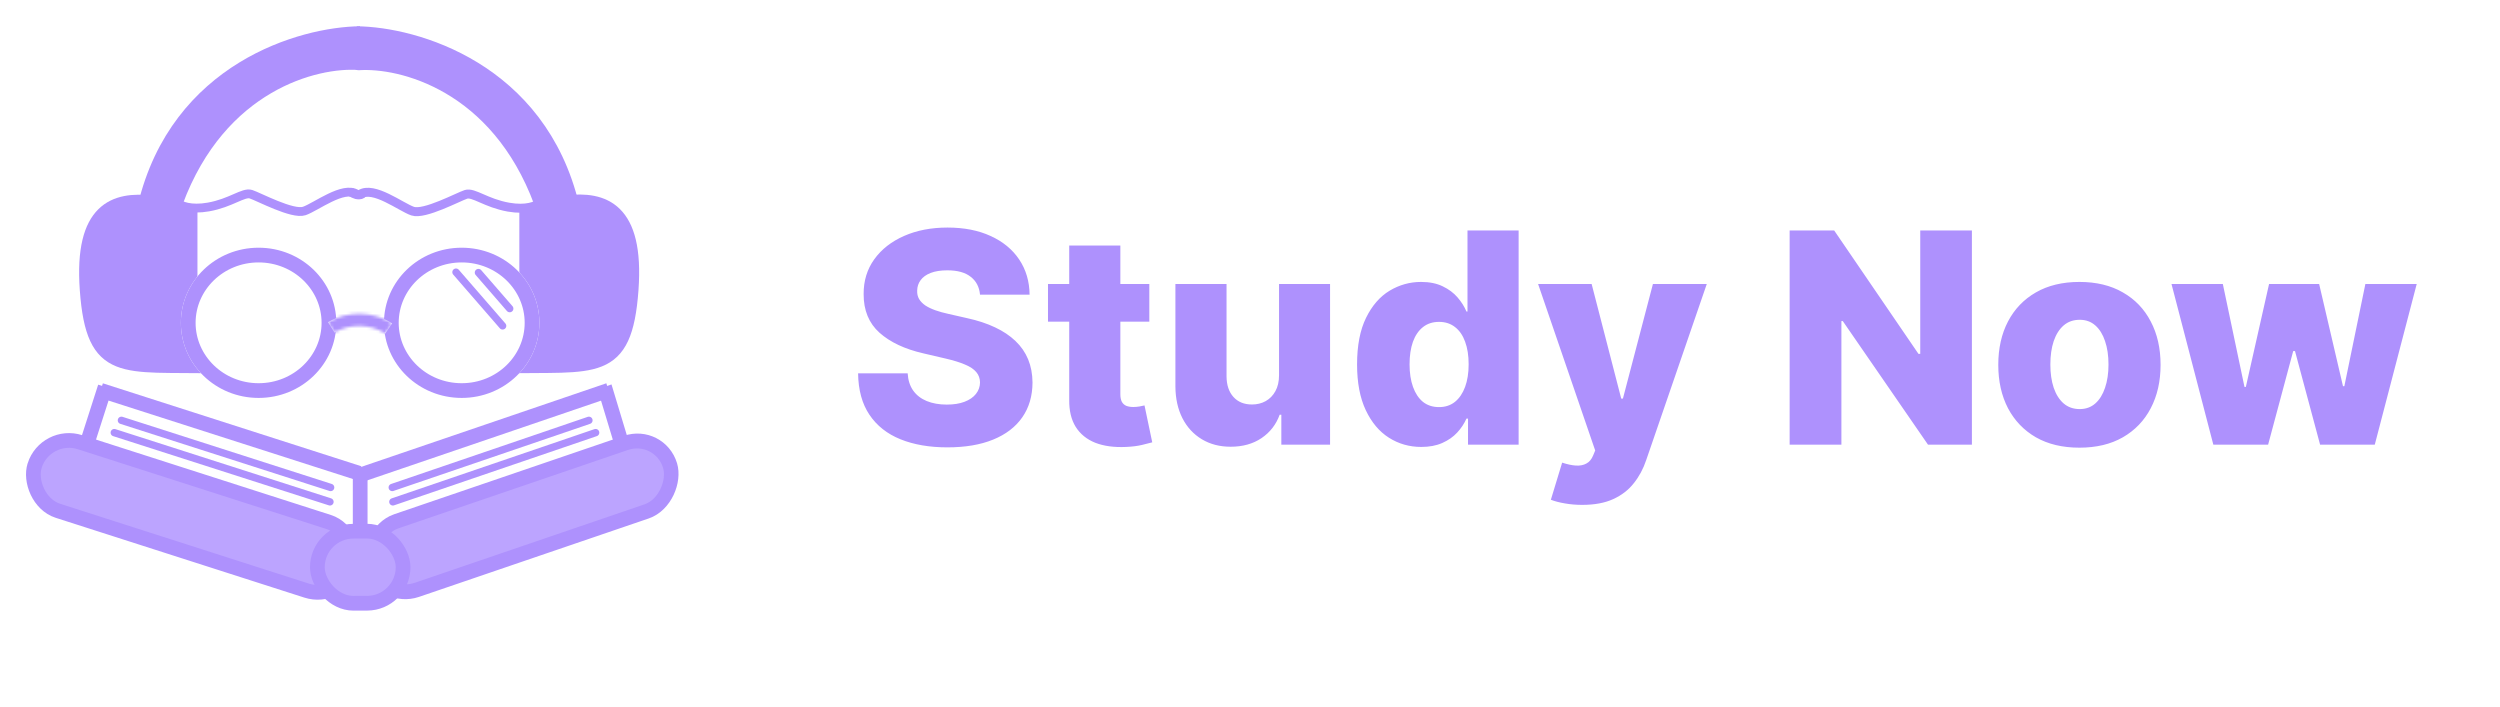
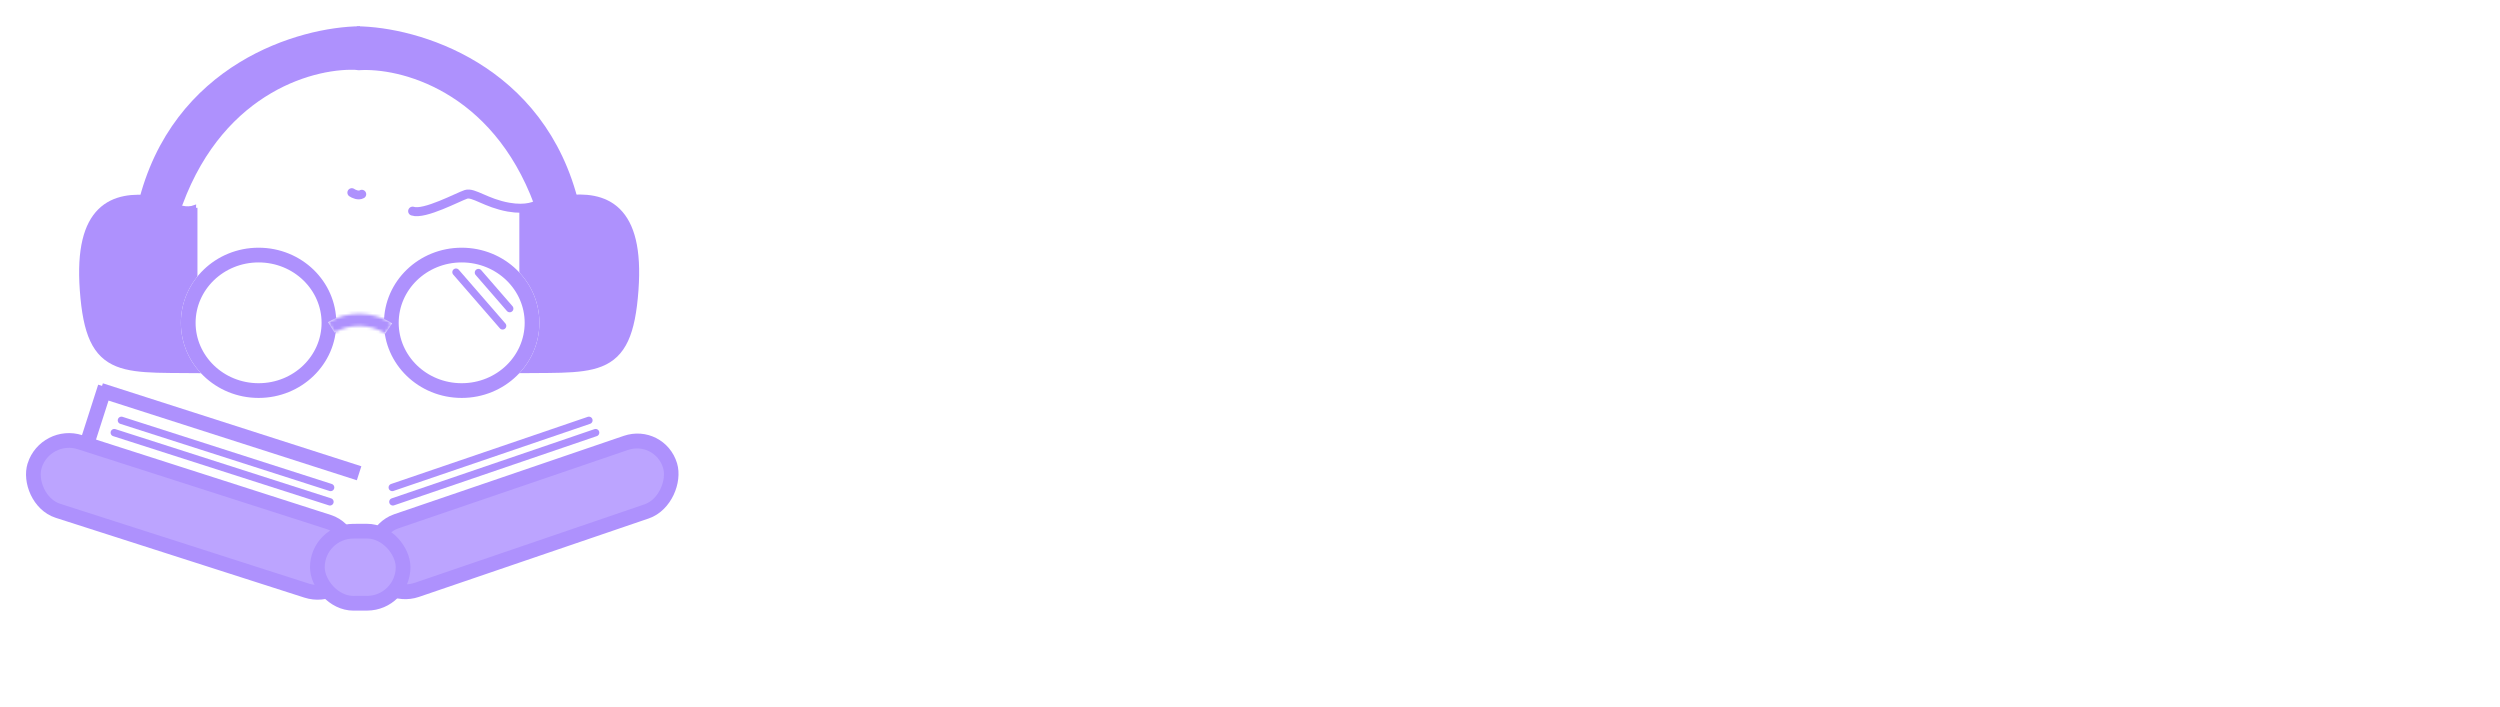
<svg xmlns="http://www.w3.org/2000/svg" width="849" height="240" viewBox="0 0 849 240" fill="none">
-   <path d="M332.815 100.077C332.579 97.472 331.525 95.448 329.655 94.004C327.808 92.537 325.169 91.803 321.736 91.803C319.463 91.803 317.569 92.099 316.054 92.69C314.539 93.282 313.402 94.099 312.645 95.141C311.887 96.159 311.497 97.331 311.473 98.656C311.426 99.745 311.639 100.704 312.112 101.533C312.609 102.361 313.32 103.095 314.243 103.734C315.19 104.35 316.326 104.894 317.652 105.368C318.978 105.841 320.469 106.256 322.126 106.611L328.376 108.031C331.975 108.812 335.147 109.854 337.893 111.156C340.663 112.458 342.983 114.009 344.854 115.808C346.748 117.607 348.18 119.679 349.151 122.023C350.121 124.366 350.618 126.994 350.642 129.906C350.618 134.499 349.458 138.441 347.162 141.732C344.866 145.022 341.563 147.544 337.254 149.295C332.969 151.047 327.796 151.923 321.736 151.923C315.652 151.923 310.348 151.012 305.827 149.189C301.305 147.366 297.789 144.596 295.28 140.879C292.77 137.162 291.48 132.463 291.409 126.781H308.241C308.384 129.125 309.011 131.078 310.124 132.641C311.236 134.203 312.763 135.387 314.705 136.192C316.67 136.997 318.942 137.399 321.523 137.399C323.89 137.399 325.902 137.08 327.56 136.44C329.241 135.801 330.531 134.913 331.43 133.777C332.33 132.641 332.792 131.339 332.815 129.871C332.792 128.498 332.366 127.326 331.537 126.355C330.708 125.361 329.43 124.509 327.702 123.798C325.997 123.064 323.819 122.39 321.168 121.774L313.568 119.999C307.271 118.554 302.311 116.223 298.689 113.003C295.067 109.759 293.268 105.38 293.291 99.864C293.268 95.365 294.475 91.424 296.913 88.038C299.352 84.653 302.725 82.013 307.034 80.119C311.343 78.225 316.255 77.278 321.771 77.278C327.406 77.278 332.295 78.237 336.438 80.155C340.604 82.049 343.836 84.712 346.132 88.145C348.429 91.578 349.6 95.555 349.648 100.077H332.815ZM390.308 96.454V109.239H355.898V96.454H390.308ZM363.107 83.386H380.472V133.848C380.472 134.913 380.637 135.777 380.969 136.44C381.324 137.08 381.833 137.541 382.496 137.825C383.159 138.086 383.952 138.216 384.875 138.216C385.538 138.216 386.236 138.157 386.97 138.038C387.728 137.896 388.296 137.778 388.675 137.683L391.303 150.219C390.474 150.455 389.302 150.751 387.787 151.107C386.295 151.462 384.508 151.687 382.425 151.781C378.353 151.971 374.861 151.497 371.949 150.361C369.061 149.201 366.847 147.402 365.308 144.963C363.793 142.525 363.059 139.459 363.107 135.766V83.386ZM434.36 127.456V96.454H451.69V151H435.141V140.844H434.573C433.366 144.182 431.306 146.833 428.394 148.798C425.506 150.74 422.014 151.71 417.918 151.71C414.201 151.71 410.934 150.858 408.117 149.153C405.3 147.449 403.11 145.07 401.548 142.016C399.985 138.938 399.192 135.339 399.168 131.22V96.454H416.533V127.811C416.557 130.77 417.338 133.102 418.877 134.807C420.416 136.511 422.511 137.364 425.163 137.364C426.891 137.364 428.442 136.985 429.815 136.227C431.211 135.446 432.312 134.321 433.117 132.854C433.946 131.362 434.36 129.563 434.36 127.456ZM482.664 151.781C478.64 151.781 474.982 150.74 471.691 148.656C468.401 146.573 465.773 143.448 463.808 139.281C461.843 135.115 460.86 129.942 460.86 123.763C460.86 117.347 461.878 112.068 463.914 107.925C465.95 103.782 468.614 100.716 471.904 98.727C475.219 96.739 478.782 95.744 482.593 95.744C485.458 95.744 487.908 96.242 489.944 97.236C491.98 98.206 493.661 99.461 494.987 101C496.313 102.539 497.319 104.137 498.005 105.794H498.36V78.273H515.725V151H498.538V142.158H498.005C497.271 143.839 496.23 145.413 494.88 146.881C493.531 148.348 491.838 149.532 489.802 150.432C487.79 151.331 485.411 151.781 482.664 151.781ZM488.701 138.251C490.808 138.251 492.608 137.66 494.099 136.476C495.591 135.268 496.739 133.576 497.544 131.398C498.349 129.22 498.751 126.663 498.751 123.727C498.751 120.744 498.349 118.176 497.544 116.021C496.762 113.867 495.614 112.21 494.099 111.05C492.608 109.89 490.808 109.31 488.701 109.31C486.547 109.31 484.724 109.902 483.233 111.085C481.741 112.269 480.605 113.938 479.824 116.092C479.066 118.247 478.687 120.792 478.687 123.727C478.687 126.663 479.078 129.22 479.859 131.398C480.64 133.576 481.765 135.268 483.233 136.476C484.724 137.66 486.547 138.251 488.701 138.251ZM537.325 171.455C535.242 171.455 533.277 171.289 531.43 170.957C529.584 170.65 527.998 170.235 526.672 169.714L530.507 157.108C532.212 157.676 533.75 158.008 535.124 158.102C536.52 158.197 537.716 157.972 538.71 157.428C539.728 156.907 540.509 155.972 541.054 154.622L541.729 152.989L522.339 96.454H540.521L550.571 135.375H551.139L561.331 96.454H579.619L559.058 156.22C558.064 159.203 556.655 161.831 554.832 164.104C553.033 166.4 550.701 168.199 547.837 169.501C544.996 170.804 541.492 171.455 537.325 171.455ZM669.658 78.273V151H654.744L625.802 109.026H625.34V151H607.762V78.273H622.89L651.512 120.176H652.116V78.273H669.658ZM706.173 152.03C700.444 152.03 695.52 150.858 691.4 148.514C687.305 146.147 684.144 142.856 681.919 138.642C679.717 134.404 678.616 129.492 678.616 123.905C678.616 118.294 679.717 113.382 681.919 109.168C684.144 104.93 687.305 101.639 691.4 99.296C695.52 96.928 700.444 95.744 706.173 95.744C711.902 95.744 716.815 96.928 720.91 99.296C725.029 101.639 728.19 104.93 730.392 109.168C732.617 113.382 733.73 118.294 733.73 123.905C733.73 129.492 732.617 134.404 730.392 138.642C728.19 142.856 725.029 146.147 720.91 148.514C716.815 150.858 711.902 152.03 706.173 152.03ZM706.279 138.926C708.363 138.926 710.127 138.287 711.571 137.009C713.015 135.73 714.116 133.955 714.873 131.682C715.654 129.409 716.045 126.781 716.045 123.798C716.045 120.768 715.654 118.116 714.873 115.844C714.116 113.571 713.015 111.795 711.571 110.517C710.127 109.239 708.363 108.599 706.279 108.599C704.125 108.599 702.302 109.239 700.811 110.517C699.343 111.795 698.218 113.571 697.437 115.844C696.68 118.116 696.301 120.768 696.301 123.798C696.301 126.781 696.68 129.409 697.437 131.682C698.218 133.955 699.343 135.73 700.811 137.009C702.302 138.287 704.125 138.926 706.279 138.926ZM751.645 151L737.441 96.454H754.877L762.228 131.398H762.689L770.573 96.454H787.583L795.679 131.149H796.141L803.279 96.454H820.715L806.475 151H787.902L779.38 119.217H778.776L770.253 151H751.645Z" fill="#AE91FD" />
  <path d="M42.422 123.188L70.568 124.819L63.633 110.542L64.857 97.49L66.081 70.16C63.633 71.112 59.391 70.404 60.37 68.12C61.594 65.265 73.015 26.922 117.885 22.843C139.504 20.877 135.425 23.659 153.373 30.593C164.986 35.08 178.391 57.107 182.742 69.344L178.663 72.199V91.779L181.926 106.463L173.768 124.003L178.663 124.819L203.545 123.188L212.927 110.95L214.151 89.331L209.664 72.199L193.347 68.12L191.308 58.738L174.992 35.08L153.373 19.579L125.635 11.421L110.542 13.461L85.66 21.619L62.002 41.199L49.764 68.12L36.712 72.199L29.369 84.029L31.409 113.806L42.422 123.188Z" fill="#AE91FD" stroke="#AE91FD" />
  <path d="M41.236 142.747L112.28 165.543" stroke="#AE91FD" stroke-width="2.5" stroke-linecap="round" />
  <path d="M38.81 146.926L112.054 170.427" stroke="#AE91FD" stroke-width="2.5" stroke-linecap="round" />
  <line x1="34.173" y1="132.553" x2="121.95" y2="160.721" stroke="#AE91FD" stroke-width="5" />
  <line x1="29.488" y1="150.818" x2="35.72" y2="131.398" stroke="#AE91FD" stroke-width="5" />
-   <line x1="122.319" y1="180.667" x2="122.319" y2="159.083" stroke="#AE91FD" stroke-width="5" />
  <rect x="15.517" y="146.431" width="113.163" height="24.473" rx="12.236" transform="rotate(17.791 15.517 146.431)" fill="#BCA4FF" stroke="#AE91FD" stroke-width="5" />
  <path d="M199.992 142.747L133.209 165.543" stroke="#AE91FD" stroke-width="2.5" stroke-linecap="round" />
  <path d="M202.273 146.925L133.422 170.427" stroke="#AE91FD" stroke-width="2.5" stroke-linecap="round" />
-   <line y1="-2.5" x2="89.739" y2="-2.5" transform="matrix(-0.947 0.323 0.288 0.958 207.356 134.95)" stroke="#AE91FD" stroke-width="5" />
-   <line y1="-2.5" x2="20.284" y2="-2.5" transform="matrix(-0.289 -0.957 -0.946 0.323 208.798 151.581)" stroke="#AE91FD" stroke-width="5" />
  <rect x="-1.644" y="3.201" width="106.757" height="24.312" rx="12.156" transform="matrix(-0.946 0.323 0.289 0.957 221.565 143.954)" fill="#BCA4FF" stroke="#AE91FD" stroke-width="5" />
  <path d="M122.3 11.421C102.58 11.603 60.367 23.578 49.271 70.022" stroke="#AE91FD" stroke-width="5" />
  <path d="M51.563 68.898C39.082 67.44 27.622 71.04 29.591 98.359C31.718 127.889 41.929 123.514 72.989 124.334" stroke="#AE91FD" stroke-width="5" />
  <path d="M192.364 68.832C204.845 67.373 216.305 70.977 214.337 98.328C212.21 127.893 201.998 123.513 170.937 124.334" stroke="#AE91FD" stroke-width="5" />
  <path d="M64.556 70.564V96.88" stroke="#AE91FD" stroke-width="5" />
  <path d="M121.734 22.273C107.486 21.279 75.312 29.218 60.593 68.936" stroke="#AE91FD" stroke-width="3" stroke-linecap="round" />
-   <path d="M60.31 68.936C61.254 69.841 64.669 71.378 70.783 70.293C78.426 68.936 82.672 65.138 85.219 65.952C87.767 66.766 99.372 73.006 103.335 71.649C107.298 70.293 116.639 62.968 121.168 65.952" stroke="#AE91FD" stroke-width="3" stroke-linecap="round" />
  <path d="M121.168 11.474C140.887 11.656 183.101 23.63 194.197 70.075" stroke="#AE91FD" stroke-width="5.091" />
  <path d="M178.912 70.617V96.933" stroke="#AE91FD" stroke-width="5.091" />
  <path d="M121.734 22.326C135.981 21.331 168.155 29.271 182.875 68.989" stroke="#AE91FD" stroke-width="3.055" stroke-linecap="round" />
-   <path d="M183.157 68.989C182.214 69.894 178.798 71.431 172.684 70.346C165.042 68.989 160.796 65.191 158.248 66.005C155.701 66.819 144.095 73.059 140.132 71.702C136.17 70.346 126.829 63.021 122.3 66.005" stroke="#AE91FD" stroke-width="3.055" stroke-linecap="round" />
+   <path d="M183.157 68.989C182.214 69.894 178.798 71.431 172.684 70.346C165.042 68.989 160.796 65.191 158.248 66.005C155.701 66.819 144.095 73.059 140.132 71.702" stroke="#AE91FD" stroke-width="3.055" stroke-linecap="round" />
  <path d="M119.469 65.41C120.13 65.862 121.734 66.603 122.866 65.952" stroke="#AE91FD" stroke-width="3" stroke-linecap="round" />
  <g filter="url(#filter0_d_9_115)">
    <ellipse cx="87.818" cy="105.629" rx="26.392" ry="25.507" fill="white" />
    <path d="M111.71 105.629C111.71 118.256 101.094 128.636 87.818 128.636C74.542 128.636 63.926 118.256 63.926 105.629C63.926 93.002 74.542 82.621 87.818 82.621C101.094 82.621 111.71 93.002 111.71 105.629Z" stroke="#AE91FD" stroke-width="5" />
  </g>
  <g filter="url(#filter1_d_9_115)">
    <ellipse cx="156.789" cy="105.629" rx="26.392" ry="25.507" fill="white" />
    <path d="M180.681 105.629C180.681 118.256 170.065 128.636 156.789 128.636C143.513 128.636 132.897 118.256 132.897 105.629C132.897 93.002 143.513 82.621 156.789 82.621C170.065 82.621 180.681 93.002 180.681 105.629Z" stroke="#AE91FD" stroke-width="5" />
  </g>
  <g filter="url(#filter2_d_9_115)">
    <mask id="path-29-inside-1_9_115" fill="white">
      <path d="M133.175 105.818C129.956 103.77 126.203 102.644 122.35 102.571C118.497 102.499 114.701 103.482 111.402 105.407L113.606 108.935C116.216 107.412 119.218 106.634 122.267 106.691C125.315 106.749 128.284 107.639 130.831 109.26L133.175 105.818Z" />
    </mask>
    <path d="M133.175 105.818C129.956 103.77 126.203 102.644 122.35 102.571C118.497 102.499 114.701 103.482 111.402 105.407L113.606 108.935C116.216 107.412 119.218 106.634 122.267 106.691C125.315 106.749 128.284 107.639 130.831 109.26L133.175 105.818Z" fill="white" />
    <path d="M133.175 105.818C129.956 103.77 126.203 102.644 122.35 102.571C118.497 102.499 114.701 103.482 111.402 105.407L113.606 108.935C116.216 107.412 119.218 106.634 122.267 106.691C125.315 106.749 128.284 107.639 130.831 109.26L133.175 105.818Z" stroke="#AE91FD" stroke-width="10" mask="url(#path-29-inside-1_9_115)" />
  </g>
  <path d="M170.688 110.666L154.855 92.429" stroke="#AE91FD" stroke-width="2.5" stroke-linecap="round" />
  <path d="M173.099 104.801L162.477 92.567" stroke="#AE91FD" stroke-width="2.5" stroke-linecap="round" />
  <rect x="107.746" y="180.428" width="29.112" height="24.473" rx="12.236" transform="rotate(-0.146 107.746 180.428)" fill="#BCA4FF" stroke="#AE91FD" stroke-width="5" />
  <defs>
    <filter id="filter0_d_9_115" x="57.426" y="80.121" width="60.784" height="59.015" filterUnits="userSpaceOnUse" color-interpolation-filters="sRGB">
      <feFlood flood-opacity="0" result="BackgroundImageFix" />
      <feColorMatrix in="SourceAlpha" type="matrix" values="0 0 0 0 0 0 0 0 0 0 0 0 0 0 0 0 0 0 127 0" result="hardAlpha" />
      <feOffset dy="4" />
      <feGaussianBlur stdDeviation="2" />
      <feComposite in2="hardAlpha" operator="out" />
      <feColorMatrix type="matrix" values="0 0 0 0 0 0 0 0 0 0 0 0 0 0 0 0 0 0 0.25 0" />
      <feBlend mode="normal" in2="BackgroundImageFix" result="effect1_dropShadow_9_115" />
      <feBlend mode="normal" in="SourceGraphic" in2="effect1_dropShadow_9_115" result="shape" />
    </filter>
    <filter id="filter1_d_9_115" x="126.397" y="80.121" width="60.784" height="59.015" filterUnits="userSpaceOnUse" color-interpolation-filters="sRGB">
      <feFlood flood-opacity="0" result="BackgroundImageFix" />
      <feColorMatrix in="SourceAlpha" type="matrix" values="0 0 0 0 0 0 0 0 0 0 0 0 0 0 0 0 0 0 127 0" result="hardAlpha" />
      <feOffset dy="4" />
      <feGaussianBlur stdDeviation="2" />
      <feComposite in2="hardAlpha" operator="out" />
      <feColorMatrix type="matrix" values="0 0 0 0 0 0 0 0 0 0 0 0 0 0 0 0 0 0 0.25 0" />
      <feBlend mode="normal" in2="BackgroundImageFix" result="effect1_dropShadow_9_115" />
      <feBlend mode="normal" in="SourceGraphic" in2="effect1_dropShadow_9_115" result="shape" />
    </filter>
    <filter id="filter2_d_9_115" x="107.402" y="102.568" width="29.773" height="14.692" filterUnits="userSpaceOnUse" color-interpolation-filters="sRGB">
      <feFlood flood-opacity="0" result="BackgroundImageFix" />
      <feColorMatrix in="SourceAlpha" type="matrix" values="0 0 0 0 0 0 0 0 0 0 0 0 0 0 0 0 0 0 127 0" result="hardAlpha" />
      <feOffset dy="4" />
      <feGaussianBlur stdDeviation="2" />
      <feComposite in2="hardAlpha" operator="out" />
      <feColorMatrix type="matrix" values="0 0 0 0 0 0 0 0 0 0 0 0 0 0 0 0 0 0 0.25 0" />
      <feBlend mode="normal" in2="BackgroundImageFix" result="effect1_dropShadow_9_115" />
      <feBlend mode="normal" in="SourceGraphic" in2="effect1_dropShadow_9_115" result="shape" />
    </filter>
  </defs>
</svg>